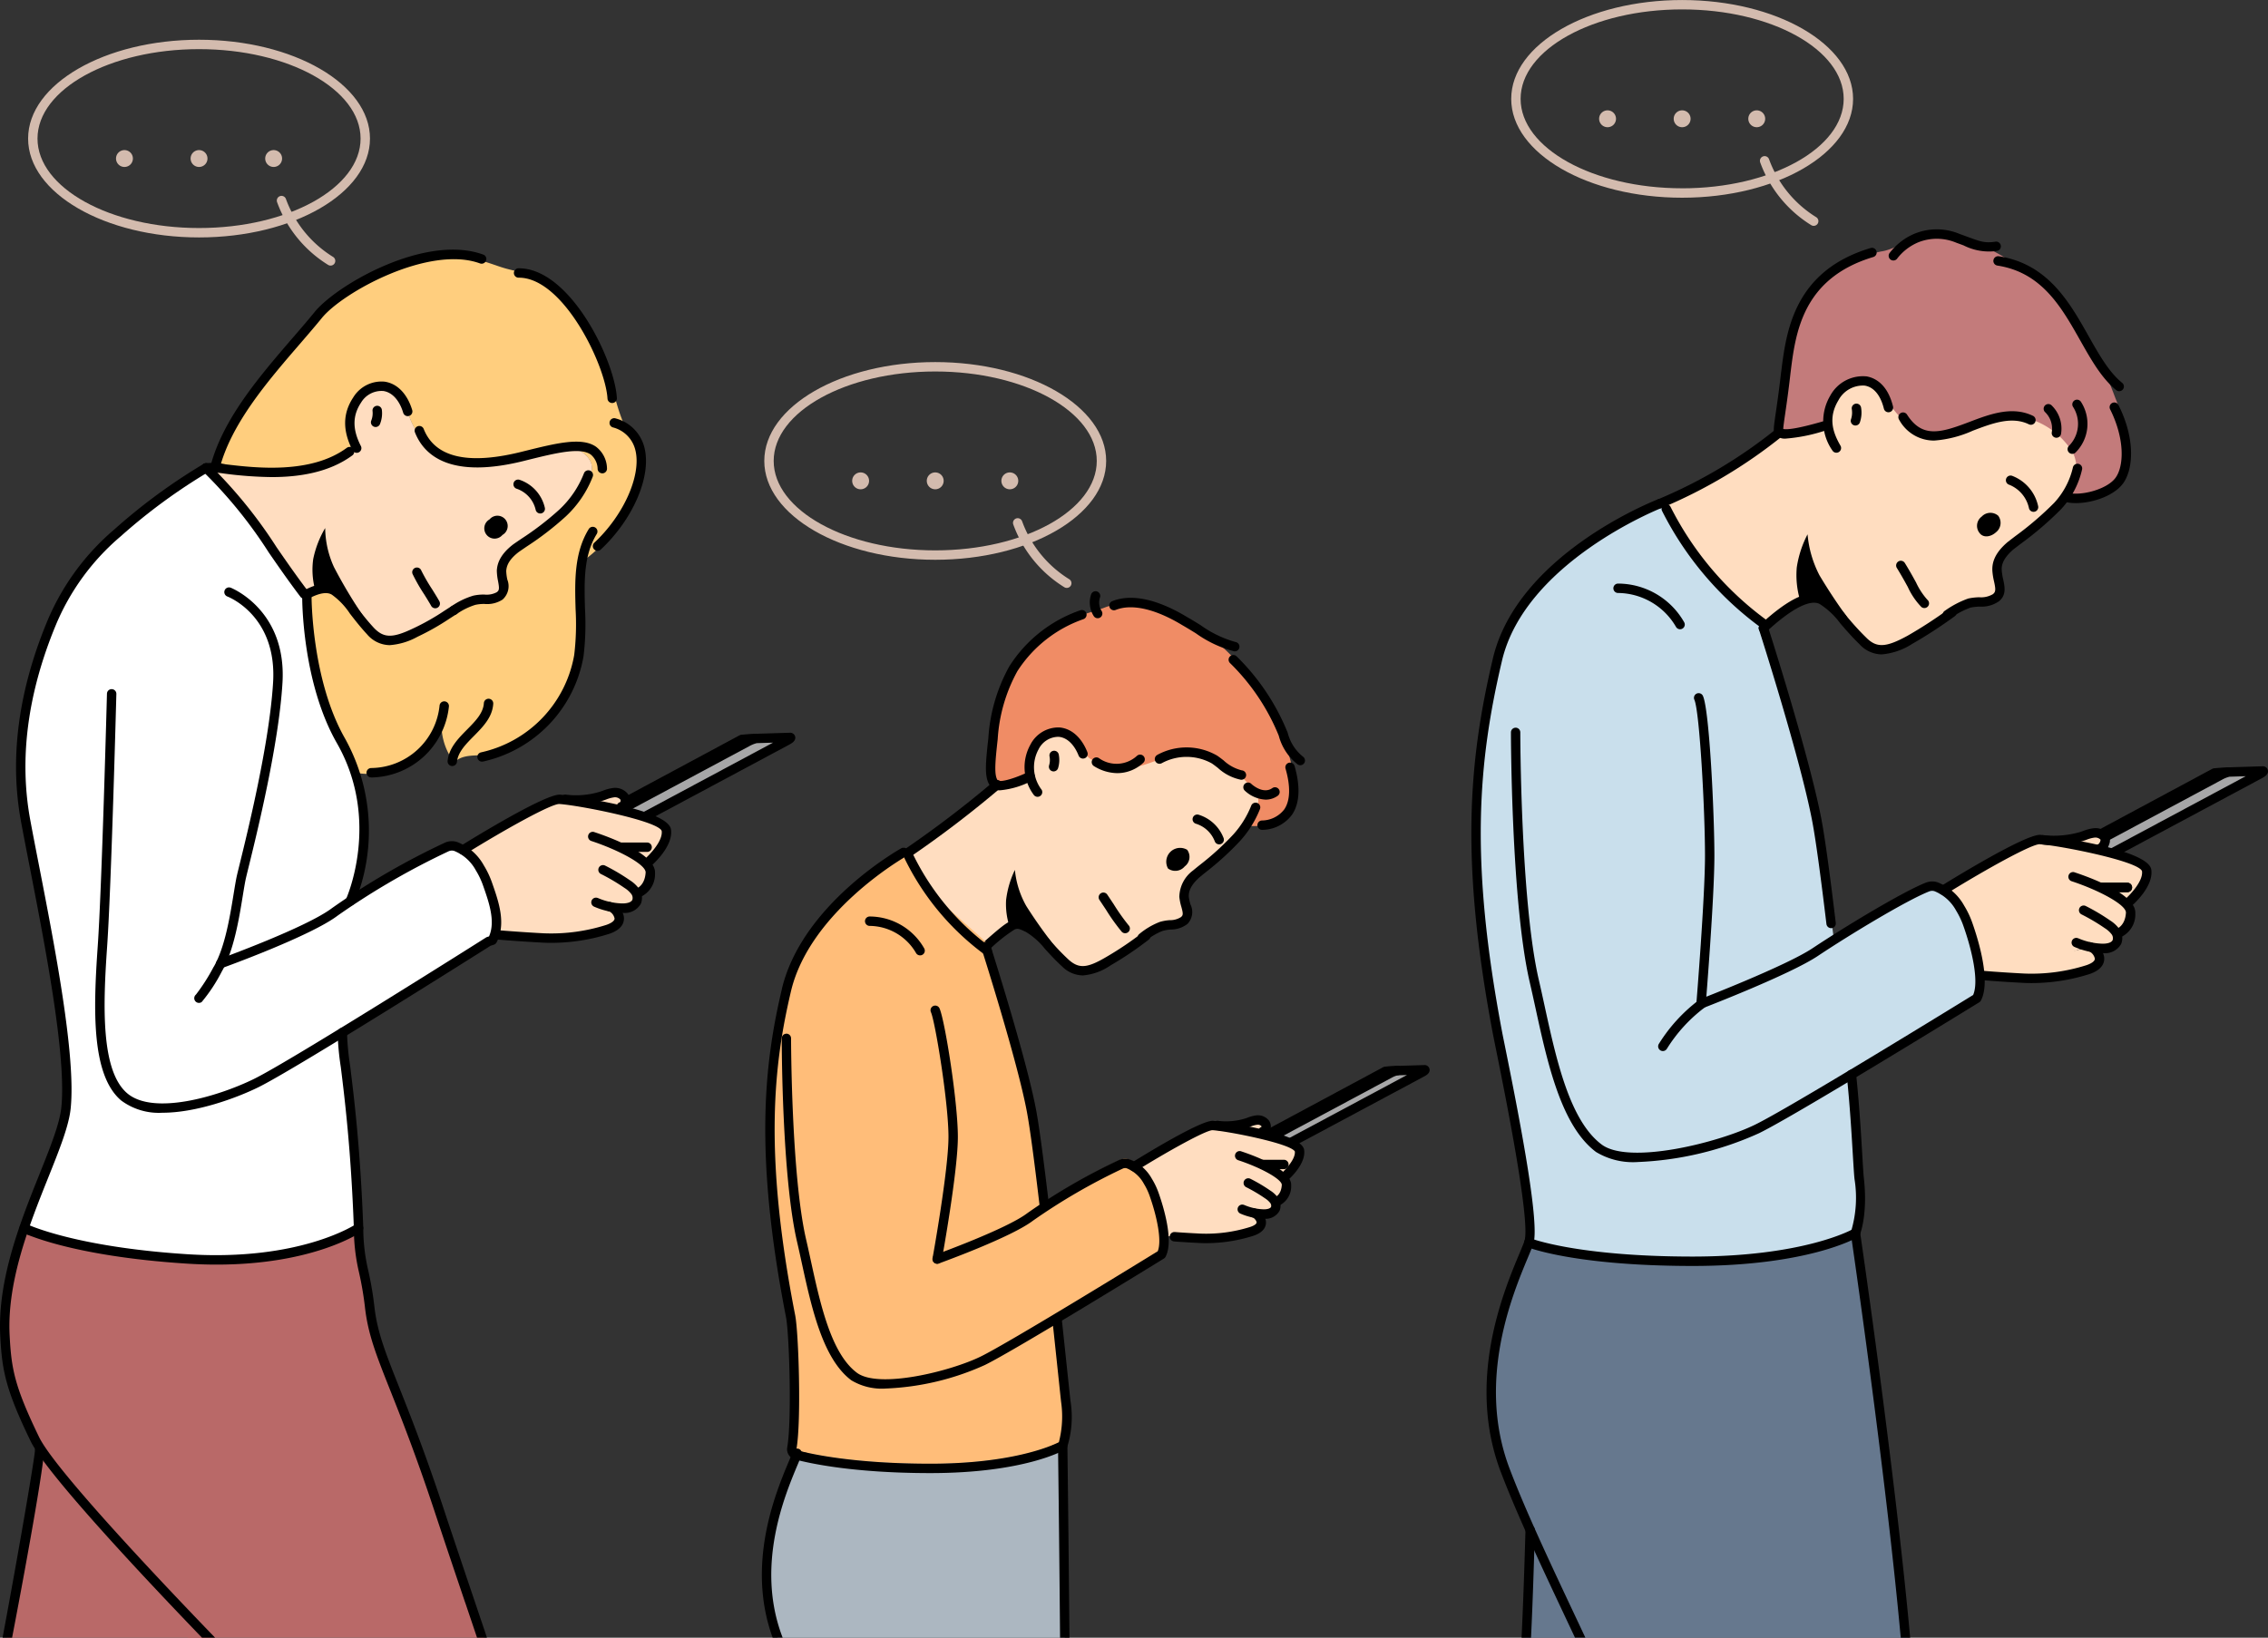
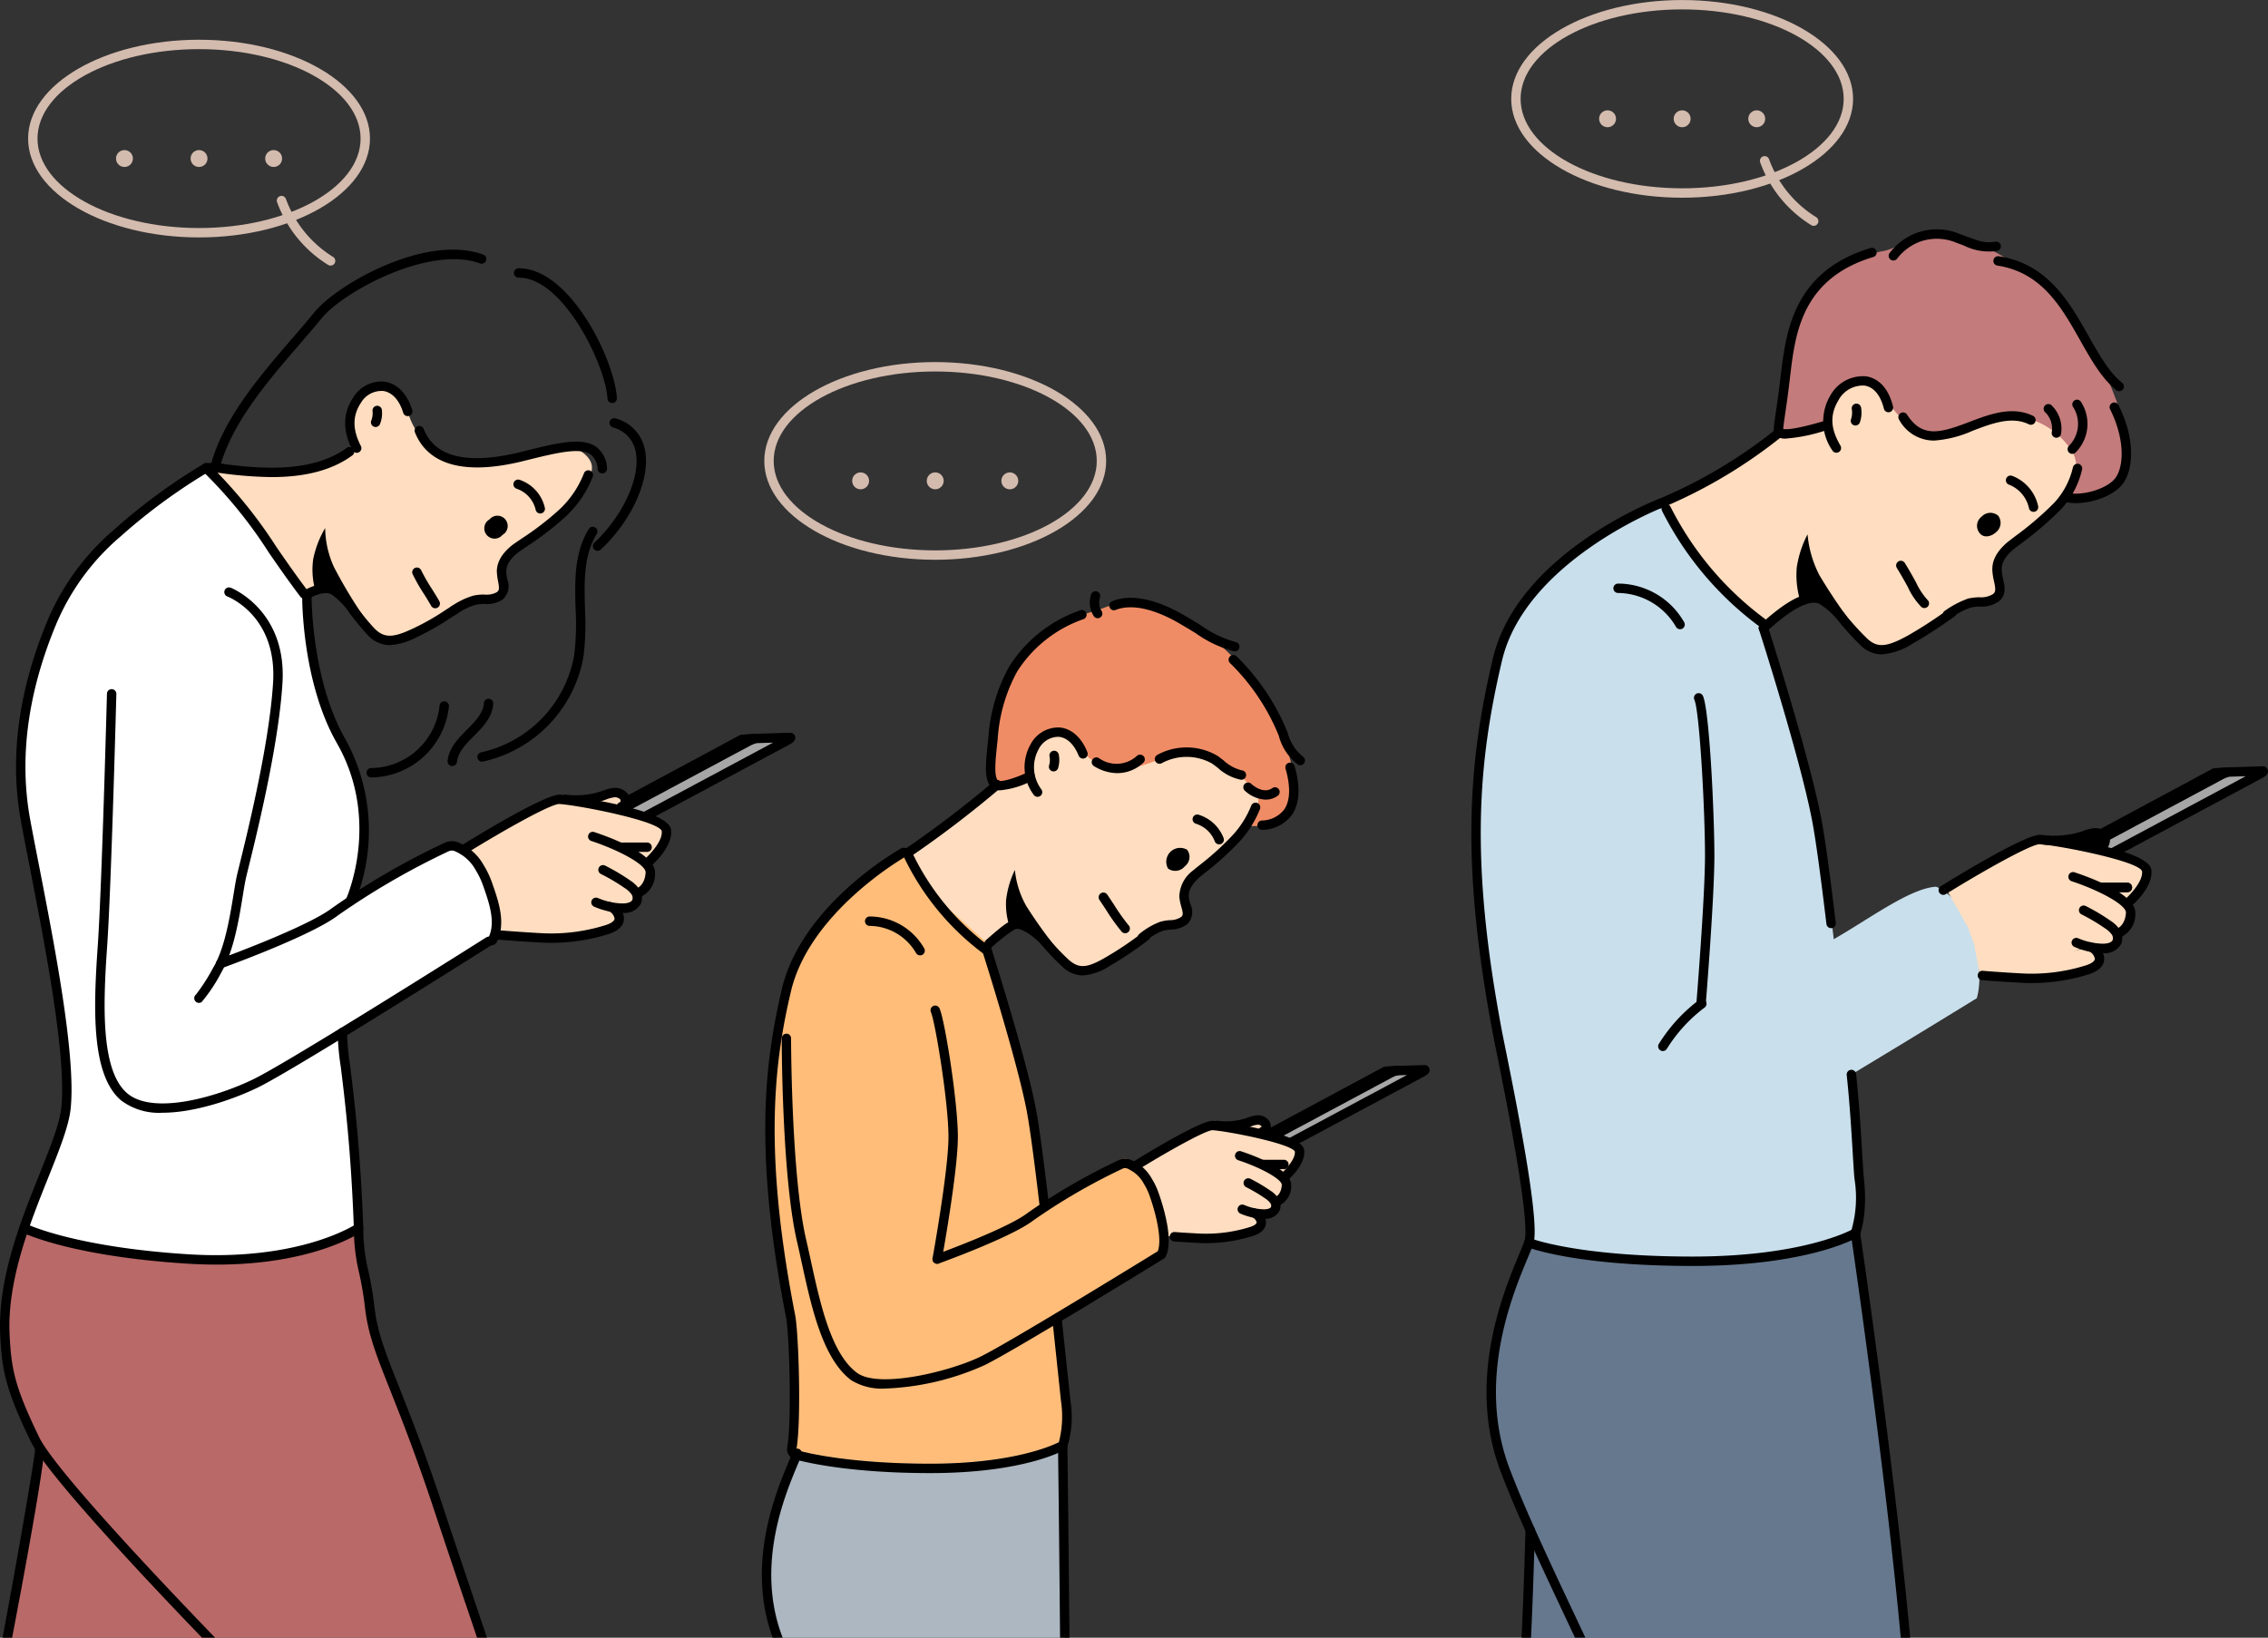
<svg xmlns="http://www.w3.org/2000/svg" width="271.781" height="196.298" viewBox="0 0 271.781 196.298">
  <rect x="0" y="0" width="271.781" height="196.298" fill="#333333" stroke="none" />
  <defs>
    <clipPath id="a">
      <rect width="271.781" height="196.298" transform="translate(0 0)" fill="none" />
    </clipPath>
  </defs>
  <g transform="translate(0 0)">
    <g transform="translate(0 0)" clip-path="url(#a)">
      <path d="M33.8,761.192h.025a.563.563,0,0,0,.52-.392c.033-.019.072-.041.118-.066L57.794,748.2c.673-.057,1.431-.117,1.564-.108a.584.584,0,0,0,.592-.525.555.555,0,0,0-.5-.6c-.16-.015-.79.024-1.873.118a.565.565,0,0,0-.218.065l-23.43,12.588c-.31.166-.889.476-.749,1a.61.61,0,0,0,.618.446" transform="translate(207.745 -654.996)" />
      <path d="M5.063,763.395l22.99-12.312a3.585,3.585,0,0,1,1.115-.413l3.988-.123c.2-.006.026.169-.389.391L9.776,763.249a3.6,3.6,0,0,1-1.115.414l-3.988.123c-.2.006-.026-.169.389-.391" transform="translate(237.977 -658.135)" fill="#a7a7a8" fill-rule="evenodd" />
      <path d="M.639,760.337H.666l3.988-.123a4.026,4.026,0,0,0,1.363-.48l22.99-12.311c.311-.167.891-.477.749-1.006a.606.606,0,0,0-.644-.445l-3.988.123a4.019,4.019,0,0,0-1.363.48L.771,758.886c-.311.166-.891.477-.749,1.006a.609.609,0,0,0,.617.445M27.11,747.16,5.485,758.741a3.588,3.588,0,0,1-.874.348l-1.943.06,21.625-11.581a3.579,3.579,0,0,1,.874-.347Z" transform="translate(242.003 -654.123)" />
      <path d="M300.634,581.2c-4.544-.4-9.148-.667-13.535-2,1.163-3.453-2.682-20.064-3.65-25.493-3.928-20.8-2.885-32.434,0-44.7,2.431-9.059,11.056-15.294,19.457-18.7l0,.148c.978.09,1.626,2.157,2.129,2.87a59.992,59.992,0,0,0,9.59,11.257,2.992,2.992,0,0,1,1.2,2.206c3.393,11.628,6.514,23.6,7.929,35.724,4.246-2.422,9.129-6.1,12.256-6.291,4.033,1.638,6.006,9.547,4.882,13.366,0,0-7.792,4.8-15.025,9.142-.466,6.34,1.415,12.657.731,18.949-7.075,2.382-14.76,3.047-22.2,3.254l.006.375c-1.256,0-2.513-.033-3.767-.1" transform="translate(-104.008 -429.939)" fill="#c9dfec" />
      <path d="M352.679,1228.992c-2.325-8.26.091-17.11,3.464-24.687a75.461,75.461,0,0,0,39.493-1.117c1.788,16.035,4.342,32.045,5.886,48.155H355.954c.274-5.784.4-10.883.468-12.892a81.152,81.152,0,0,1-3.742-9.459" transform="translate(-173.052 -1055.045)" fill="#66788e" />
      <path d="M348.3,1196.472a.563.563,0,1,1,1.115-.163c.054.368,4.164,28.438,6,48.579h-1.13c-1.83-20.073-5.927-48.048-5.981-48.416" transform="translate(-126.514 -1048.59)" />
      <path d="M590.88,602.336c-4.135-10.928.335-21.605,2.244-26.165.266-.637.477-1.139.594-1.48.785-2.287-2.376-17.908-3.414-23.041-.175-.865-.305-1.509-.371-1.854-3.918-20.743-2.9-32.57.005-44.93,2.92-12.408,19.113-18.829,19.8-19.1a.563.563,0,1,1,.408,1.05c-.163.064-16.33,6.477-19.112,18.3-2.875,12.216-3.876,23.916.005,44.463.065.342.194.982.368,1.839,1.983,9.8,4.16,21.348,3.376,23.631-.129.375-.346.893-.62,1.549-1.857,4.435-6.206,14.823-2.23,25.33,1.9,5.026,4.967,11.533,7.932,17.825q.584,1.24,1.158,2.461h-1.245l-.932-1.981c-2.974-6.313-6.05-12.84-7.967-17.906" transform="translate(-411.045 -425.925)" />
      <path d="M392.69,1041.437a.562.562,0,0,1,.62.5c.375,3.5.594,7.2.739,9.642.077,1.308.139,2.341.192,2.82.491,4.422-.447,6.729-.487,6.825a.563.563,0,0,1-1.04-.433,14.074,14.074,0,0,0,.407-6.267c-.057-.509-.115-1.5-.2-2.878-.144-2.436-.363-6.116-.734-9.589a.563.563,0,0,1,.5-.62" transform="translate(-170.89 -913.206)" />
      <path d="M421.019,606.91a.563.563,0,0,1,.709.364c.05.155,5.008,15.6,6.44,23.24.4,2.135.97,6.263,1.691,12.27a.563.563,0,0,1-.492.626.544.544,0,0,1-.068,0,.563.563,0,0,1-.559-.5c-.719-5.982-1.284-10.085-1.68-12.2-1.419-7.571-6.356-22.948-6.406-23.1a.563.563,0,0,1,.364-.709" transform="translate(-209.873 -532.16)" />
      <path d="M539.124,674.83a.564.564,0,0,1,.746.28c.793,1.746,1.373,14.347,1.373,19.161,0,5.014-1.026,17.659-1.036,17.787a.564.564,0,0,1-.561.517l-.046,0a.563.563,0,0,1-.516-.607c.01-.127,1.033-12.726,1.033-17.7,0-5.558-.654-17.334-1.272-18.694a.563.563,0,0,1,.28-.746" transform="translate(-335.802 -591.696)" />
      <path d="M143.88,232.607A16.416,16.416,0,0,1,151.268,229c1.746-.232,4.944-2.384,6.734-2.2a21.648,21.648,0,0,1,9.9,4.217s6.553,2.47,11.378,15.535a15.105,15.105,0,0,1,.925,8.6c-.813,3.982-6.718,3.334-6.718,3.334s-33.086-.982-34.5-7.865c-.351-1.751,1.985-15.677,4.891-18.02" transform="translate(74.198 -198.868)" fill="#c37b7b" fill-rule="evenodd" />
      <path d="M200.447,377.569s3.922-.747,5.425-.868c.541-.039.2-2.148,1.029-3.374a4.667,4.667,0,0,1,3.907-1.885c1.426.295,2.194,2.122,3.684,3.856,1.145,1.362,2.889,2.747,4.329,2.683,3.421-.167,7.719-2.876,11.107-2.206a9.3,9.3,0,0,1,5.646,4.232,4.312,4.312,0,0,1-.406,4.3c-1.719,2.629-7.609,6.234-8.907,8.82-.582,1.116.731,2.784-.148,3.828-.693.872-1.99.342-3.453,1-2.807,1.329-6.205,4.013-7.491,4.741-3.309,1.908-4.914.049-6.4-1.805-1.256-1.606-2.985-3.35-2.985-3.35l-1.6-.481-2.807,1.329a25.987,25.987,0,0,0-2.234,1.865,19.653,19.653,0,0,1-3.031-2.043,31.644,31.644,0,0,1-5.478-6.1c-1.478-2.051-2.852-4.176-4.345-6.216q.608-.242,1.216-.505a69.985,69.985,0,0,0,12.942-7.825" transform="translate(12.856 -325.686)" fill="#ffddc0" fill-rule="evenodd" />
      <path d="M141.882,820.98c.256,1.792-2.3,3.968-2.3,3.968l-.21-.015a1.61,1.61,0,0,1,.594,1.167,2.462,2.462,0,0,1-1.536,2.432l-13.73,5.645-2.813-.674-.667-3.6-.759-2.115-2.5-4.4s9.527-6.215,11.159-6.1,12.513,1.9,12.769,3.694" transform="translate(115.358 -716.656)" fill="#ffddc0" />
      <path d="M177.238,924.56a22.46,22.46,0,0,1-7.68,1.024c-2.987-.155-5.634-.384-5.634-.384l13.578-3.368c.5.018,2.424,1.832-.264,2.728" transform="translate(72.961 -808.33)" fill="#ffddc0" />
      <path d="M150.03,887.693a3.52,3.52,0,0,1,.963.876,1.325,1.325,0,0,1,.179,1.242c-.284.644-1.125.8-1.827.769a8.4,8.4,0,0,1-3.042-.7l.861-3.888a23.639,23.639,0,0,1,2.867,1.7" transform="translate(102.509 -776.907)" fill="#ffddc0" />
      <path d="M212.164,817.285l.515.068a4.928,4.928,0,0,1-.515-.068" transform="translate(32.979 -716.656)" fill="#ffddc0" />
-       <path d="M161.918,811.2a6.56,6.56,0,0,1,1.387-.4,1.387,1.387,0,0,1,1.291.486.8.8,0,0,1-.334,1.191l-6.186-.818a10.917,10.917,0,0,0,3.843-.456" transform="translate(87.582 -710.963)" fill="#ffddc0" />
      <path d="M132.8,859.359h3.072a.563.563,0,1,1,0,1.127H132.8a.563.563,0,1,1,0-1.127" transform="translate(119.061 -753.55)" />
      <path d="M113.647,818.869c1.671-1.036,10.02-6.153,11.873-6.153l.059,0c.128.009,12.918,1.581,13.289,4.177.292,2.04-2.211,4.234-2.5,4.477a.563.563,0,0,1-.73-.858c.646-.551,2.285-2.246,2.114-3.448-.435-1.208-9.849-3.061-12.252-3.223h-.028c-.989,0-6.459,3.025-11.234,5.985a.563.563,0,0,1-.594-.957" transform="translate(118.929 -712.65)" />
      <path d="M129.847,848.988c1.745.572,7.427,2.619,7.283,4.922a3,3,0,0,1-1.95,2.94.549.549,0,0,1-.147.02.561.561,0,0,1-.537-.407.567.567,0,0,1,.379-.7c.042-.013,1.031-.336,1.131-1.926.06-.964-3.317-2.734-6.51-3.782a.563.563,0,1,1,.351-1.07" transform="translate(118.751 -744.43)" />
      <path d="M159.96,920.681c.02,0,2,.175,4.938.327a21.747,21.747,0,0,0,7.473-1c.3-.1,1.014-.381,1.013-.779a1.259,1.259,0,0,0-.638-.856.563.563,0,0,1-.5-.579.556.556,0,0,1,.583-.543,2.223,2.223,0,0,1,1.661,1.755c.076.528-.053,1.5-1.768,2.071a23,23,0,0,1-6.956,1.075c-.332,0-.644-.008-.932-.023-2.963-.154-4.958-.328-4.978-.33a.563.563,0,1,1,.1-1.122" transform="translate(77.65 -804.318)" />
      <path d="M142.53,885.358a7.89,7.89,0,0,0,2.837.649c.526.02,1.137-.084,1.291-.433a.784.784,0,0,0-.13-.7,3.088,3.088,0,0,0-.816-.728,23.155,23.155,0,0,0-2.8-1.656.563.563,0,0,1,.5-1.008,24.335,24.335,0,0,1,2.935,1.737,4.013,4.013,0,0,1,1.11,1.025,1.884,1.884,0,0,1,.227,1.784,2.21,2.21,0,0,1-2.191,1.108c-.057,0-.114,0-.172,0a8.9,8.9,0,0,1-3.247-.743.563.563,0,1,1,.451-1.032" transform="translate(106.507 -772.896)" />
      <path d="M154.558,807.06a11.371,11.371,0,0,0,4.4-.4c.1-.035.209-.072.313-.11a4.965,4.965,0,0,1,1.2-.318,1.932,1.932,0,0,1,1.811.725,1.36,1.36,0,0,1,.082,1.247,1.606,1.606,0,0,1-.977,1.025.567.567,0,0,1-.7-.393.56.56,0,0,1,.391-.691.783.783,0,0,0,.275-.545.866.866,0,0,0-.771-.247,4.048,4.048,0,0,0-.928.258c-.112.041-.225.081-.338.119a12.353,12.353,0,0,1-4.971.44.563.563,0,1,1,.214-1.106" transform="translate(90.364 -706.95)" />
      <path d="M132.8,859.359h3.072a.563.563,0,1,1,0,1.127H132.8a.563.563,0,1,1,0-1.127" transform="translate(119.061 -753.55)" />
-       <path d="M276.27,708.39a.563.563,0,0,1,.563.563c0,.2.026,20.251,2.225,29.7.231.993.458,2.033.69,3.1,1.4,6.434,3,13.728,6.834,16.6,3.26,2.441,13.9-.185,18.371-2.371,1.545-.755,5.336-2.941,11.267-6.5,6.618-3.969,13.791-8.382,14.878-9.052.705-1.627-.109-5.259-1.13-8.172a9.654,9.654,0,0,0-.913-1.949,5.149,5.149,0,0,0-2.582-2.317.948.948,0,0,0-.647.027c-2.748,1.084-9.636,5.264-13.346,7.74-3.318,2.213-13.359,6.091-13.785,6.255a.563.563,0,1,1-.4-1.051c.1-.04,10.35-4,13.565-6.141,3.752-2.5,10.739-6.738,13.558-7.851a2.074,2.074,0,0,1,1.419-.047,6.223,6.223,0,0,1,3.178,2.787,10.767,10.767,0,0,1,1.021,2.174c.7,2,2.2,6.9,1,9.2a.561.561,0,0,1-.2.218c-.078.048-7.878,4.856-15.031,9.146-5.959,3.573-9.778,5.775-11.352,6.544a38.972,38.972,0,0,1-14.523,3.458,8.568,8.568,0,0,1-5.018-1.2c-4.174-3.123-5.814-10.634-7.26-17.262-.231-1.058-.457-2.093-.687-3.081-2.228-9.572-2.254-29.749-2.254-29.952a.563.563,0,0,1,.563-.563" transform="translate(-94.651 -621.169)" />
      <path d="M310.82,577.858a10.123,10.123,0,0,1,2.774,2.566c.623.724,1.328,1.545,2.262,2.456,1.243,1.247,2.357,1.194,4.957-.232a53.39,53.39,0,0,0,4.99-3.248.563.563,0,1,1,.657.915,55.158,55.158,0,0,1-5.1,3.315,8,8,0,0,1-3.64,1.258,3.647,3.647,0,0,1-2.661-1.207c-.964-.94-1.687-1.781-2.324-2.523a9.257,9.257,0,0,0-2.448-2.305c-1.149-.612-3.412.559-6.372,3.3a.563.563,0,1,1-.765-.827c3.484-3.224,5.992-4.357,7.666-3.466" transform="translate(-92.218 -506.451)" />
      <path d="M181.024,469.017a11.338,11.338,0,0,1,2.818-1.482,6.919,6.919,0,0,1,1.326-.153,2.779,2.779,0,0,0,1.629-.369l.03-.026c.338-.271.3-.628.111-1.5a7.9,7.9,0,0,1-.2-1.257c-.041-.785.1-2,1.829-3.465.3-.234.616-.476.944-.727a38.508,38.508,0,0,0,4.63-3.972,9.334,9.334,0,0,0,2.244-4.232.563.563,0,0,1,1.108.2,10.317,10.317,0,0,1-2.539,4.808,39.407,39.407,0,0,1-4.76,4.088c-.326.249-.638.488-.917.7-1.482,1.262-1.436,2.153-1.416,2.534a6.9,6.9,0,0,0,.173,1.079c.189.88.4,1.877-.493,2.607a3.613,3.613,0,0,1-2.322.653,6.014,6.014,0,0,0-1.107.121,10.083,10.083,0,0,0-2.442,1.309.563.563,0,1,1-.652-.919" transform="translate(52.014 -395.793)" />
      <path d="M471.211,424.881a58.466,58.466,0,0,0,14.177-8.452.563.563,0,0,1,.719.867,59.862,59.862,0,0,1-14.518,8.646.563.563,0,0,1-.378-1.061" transform="translate(-272.502 -365.042)" />
      <path d="M369.972,366.064c.909.139,2.538.794,3.232,3.612a.563.563,0,0,1-1.094.269c-.4-1.617-1.218-2.6-2.309-2.767a3.323,3.323,0,0,0-3.146,1.774c-1.3,2.152-.6,3.951.252,5.427a.563.563,0,1,1-.976.563,6.066,6.066,0,0,1-.241-6.573,4.451,4.451,0,0,1,4.281-2.3" transform="translate(-146.358 -320.959)" />
      <path d="M395.739,393.593a.563.563,0,1,1,1.107-.21,3.6,3.6,0,0,1-.144,1.8.563.563,0,0,1-1.055-.395,2.533,2.533,0,0,0,.092-1.192" transform="translate(-173.831 -344.545)" />
      <path d="M330.142,545.982a.563.563,0,0,1,.776.182c.546.88.969,1.65,1.343,2.329a8.379,8.379,0,0,0,1.356,2.075.563.563,0,1,1-.717.869,8.532,8.532,0,0,1-1.626-2.4c-.367-.667-.782-1.423-1.313-2.278a.563.563,0,0,1,.181-.776" transform="translate(-102.657 -478.683)" />
      <path d="M395.018,520.2a13.087,13.087,0,0,0,1.427,4.907,65.016,65.016,0,0,0,5.278,7.572s-3.286-3.3-4.738-4.5c-1.044-.879-2.871-.111-2.871-.111a10.57,10.57,0,0,1-.388-3.908,12.618,12.618,0,0,1,1.291-3.963" transform="translate(-178.413 -456.152)" fill-rule="evenodd" />
      <path d="M224.324,462.974a5.014,5.014,0,0,1,3.134,3.619.563.563,0,1,1-1.09.284A3.9,3.9,0,0,0,224,464.053a.563.563,0,0,1,.325-1.079" transform="translate(16.773 -405.949)" />
      <path d="M133.97,402.761c1.591.382,4.626-.406,5.666-1.769s1.177-4.646-.613-8.233a.563.563,0,1,1,1.008-.5c2.089,4.186,1.724,7.817.5,9.42-1.116,1.463-3.65,2.309-5.617,2.309a5.229,5.229,0,0,1-1.209-.129.563.563,0,0,1,.264-1.1" transform="translate(113.846 -343.685)" />
      <path d="M140.892,249.408c5.876.911,8.468,5.508,10.755,9.564,1.254,2.223,2.438,4.323,4.025,5.612a.563.563,0,1,1-.71.874c-1.754-1.424-2.988-3.615-4.3-5.933-2.267-4.02-4.611-8.177-9.947-9a.563.563,0,1,1,.173-1.113" transform="translate(98.633 -218.694)" />
      <path d="M263.164,223.759a7.066,7.066,0,0,1,5.324.057c.319.115.606.22.866.316,1.707.628,2.166.8,3.437.612a.563.563,0,0,1,.162,1.115,6.777,6.777,0,0,1-3.988-.67c-.258-.095-.542-.2-.854-.312a6.014,6.014,0,0,0-4.528-.073,6.237,6.237,0,0,0-2.6,2,.563.563,0,1,1-.857-.732,7.339,7.339,0,0,1,3.043-2.317" transform="translate(-33.666 -195.777)" />
      <path d="M381.744,256.129c.6-4.819,1.494-12.1,10.718-14.866a.563.563,0,0,1,.323,1.079c-8.52,2.554-9.331,9.126-9.923,13.918-.243,2.163-.472,3.732-.639,4.878-.116.8-.219,1.5-.23,1.813.333.086,1.413.07,4.9-.95l.154-.045a.563.563,0,1,1,.315,1.082l-.153.045a20.084,20.084,0,0,1-4.856,1.019,1.564,1.564,0,0,1-1.3-.444c-.292-.333-.229-.762.051-2.682.166-1.138.393-2.7.635-4.847" transform="translate(-168.301 -211.536)" />
      <path d="M176.323,389.919a.563.563,0,1,1,.979-.557,4.854,4.854,0,0,1-.635,6.021.563.563,0,0,1-.843-.747,3.753,3.753,0,0,0,.5-4.717" transform="translate(72.082 -341.171)" />
      <path d="M201.889,393.489a3.884,3.884,0,0,1,1.147,3.43.563.563,0,1,1-1.11-.192,2.743,2.743,0,0,0-.784-2.395.563.563,0,0,1,.747-.844" transform="translate(43.945 -344.916)" />
      <path d="M226.416,400.549a.564.564,0,0,1,.778.172c1.82,2.853,4.027,2.192,7.478.877,2.393-.911,5.1-1.945,7.614-.728a.563.563,0,0,1-.492,1.014c-2.071-1.006-4.435-.1-6.721.767a13.667,13.667,0,0,1-4.63,1.182,4.744,4.744,0,0,1-4.2-2.506.563.563,0,0,1,.172-.778" transform="translate(1.332 -351.026)" />
      <path d="M262.764,499.582a1.428,1.428,0,0,1-.256,1.967c-.621.575-1.525.719-1.981.1a1.371,1.371,0,0,1,.256-1.967,1.427,1.427,0,0,1,1.98-.1" transform="translate(-23.31 -437.762)" fill-rule="evenodd" />
      <path d="M397.713,1197.016c.054.022,5.566,2.164,19.238,2.188h.149c13.466,0,19.2-3.267,19.256-3.3a.563.563,0,0,1,.572.97c-.239.141-6,3.456-19.825,3.456h-.155c-13.886-.025-19.426-2.177-19.655-2.269a.563.563,0,1,1,.418-1.046" transform="translate(-214.299 -1048.589)" />
      <path d="M568.184,568.117h.036a9.148,9.148,0,0,1,7.889,4.636.563.563,0,1,1-.984.548,8.115,8.115,0,0,0-6.906-4.057h-.032a.563.563,0,0,1,0-1.127" transform="translate(-374.288 -498.167)" />
      <path d="M485.689,490.853a.563.563,0,0,1,.756.25,37.986,37.986,0,0,0,11.6,13.649.563.563,0,1,1-.661.912,39.116,39.116,0,0,1-11.949-14.056.563.563,0,0,1,.251-.756" transform="translate(-286.264 -430.363)" />
      <path d="M551.333,972.673a.563.563,0,0,1,.678.9,18.239,18.239,0,0,0-4.532,4.955.563.563,0,0,1-.957-.595,19.371,19.371,0,0,1,4.811-5.26" transform="translate(-347.736 -852.812)" />
      <path d="M437.938,152.016a.564.564,0,0,1,.721.338,13.636,13.636,0,0,0,5.647,6.943.563.563,0,1,1-.591.959,14.767,14.767,0,0,1-6.115-7.519.563.563,0,0,1,.338-.721" transform="translate(-226.669 -133.269)" fill="#d3bbae" />
      <path d="M424.293,0c11.295,0,20.484,5.315,20.484,11.848s-9.189,11.848-20.484,11.848-20.484-5.315-20.484-11.848S413,0,424.293,0m0,22.569c10.674,0,19.357-4.81,19.357-10.721S434.967,1.124,424.293,1.124s-19.358,4.809-19.358,10.721,8.684,10.721,19.358,10.721" transform="translate(-222.716 0.003)" fill="#d3bbae" />
      <path d="M490.381,107.417a1.011,1.011,0,1,1-1.011,1.011,1.011,1.011,0,0,1,1.011-1.011" transform="translate(-279.865 -94.191)" fill="#d3bbae" />
      <path d="M562.979,107.417a1.011,1.011,0,1,1-1.011,1.011,1.011,1.011,0,0,1,1.011-1.011" transform="translate(-361.402 -94.191)" fill="#d3bbae" />
      <path d="M635.578,107.417a1.011,1.011,0,1,1-1.011,1.011,1.011,1.011,0,0,1,1.011-1.011" transform="translate(-442.939 -94.191)" fill="#d3bbae" />
      <path d="M713.953,1485.545a.554.554,0,0,1,.582-.544.563.563,0,0,1,.544.582c-.014.419-.031.972-.05,1.637-.078,2.6-.2,6.72-.415,11.236h-1.133c.222-4.66.349-8.855.421-11.27.02-.667.037-1.221.051-1.641" transform="translate(-531.147 -1302.158)" />
      <path d="M1467.235,727.045l23.429-12.588a.565.565,0,0,1,.218-.065c.744-.065,1.671-.139,1.873-.118a.555.555,0,0,1,.5.6.579.579,0,0,1-.592.526c-.127-.01-.891.051-1.565.108l-23.328,12.533c-.045.024-.085.046-.118.066a.564.564,0,0,1-.519.392h-.027a.609.609,0,0,1-.617-.445c-.141-.528.438-.839.749-1.006" transform="translate(-1402.033 -626.325)" />
      <path d="M1438.364,730.706l22.99-12.312a3.605,3.605,0,0,1,1.114-.414l3.988-.122c.2-.006.026.169-.389.391l-22.99,12.311a3.6,3.6,0,0,1-1.115.414l-3.988.123c-.2.006-.027-.169.388-.391" transform="translate(-1371.801 -629.471)" fill="#a7a7a8" fill-rule="evenodd" />
      <path d="M1434.073,726.2l22.99-12.312a4.024,4.024,0,0,1,1.363-.48l3.988-.123a.612.612,0,0,1,.644.445c.141.529-.438.839-.749,1.006l-22.99,12.311a4.111,4.111,0,0,1-1.363.48l-3.988.123h-.027a.609.609,0,0,1-.617-.445c-.142-.529.438-.839.749-1.006m3.842.2a3.617,3.617,0,0,0,.872-.347l21.626-11.58-1.943.059a3.593,3.593,0,0,0-.874.348l-21.625,11.581Z" transform="translate(-1367.776 -625.457)" />
      <path d="M1561.895,778.064l5.4-2.754a10.958,10.958,0,0,1,3.819-1.379c1.533-.149,3.136.347,4.592-.156a8.1,8.1,0,0,1,1.9-.681c.672-.055,1.463.5,1.291,1.148a1.194,1.194,0,0,0-.1.421c.024.215.24.347.438.435.907.4,1.916.55,2.793,1.012a2.35,2.35,0,0,1,1.418,2.374,3.111,3.111,0,0,1-.59,1.1l-1.592,2.2a2.889,2.889,0,0,1-.05,2.395c-.165.238-.4.422-.56.664s-.235.534-.379.789c-.537.956-1.813,1.138-2.908,1.211a2.089,2.089,0,0,1-1,2.677,6.072,6.072,0,0,1-3.1.505l-9.976-.141c.345,0-.559-4.28-.68-4.637a13.224,13.224,0,0,0-2.345-4.181c-.382-.461-1.192-.99-.926-1.64.216-.526,2.035-1.1,2.551-1.359" transform="translate(-1503.692 -677.904)" fill="#ffddc0" />
      <path d="M1724.7,497.785c-2.873-18.2,5.422-33.469,21.621-42.294.027.132.057.27.086.4a.906.906,0,0,1,.193.034c.659.9,2.182,2.536,2.531,2.979.93,1.181,2.024,2.22,2.993,3.368,1.633,1.935,2.683,4.269,4.074,6.37a14.652,14.652,0,0,0,1.661,2.116,12.582,12.582,0,0,1,.529,1.8,26.956,26.956,0,0,1,.451,3.122c.11,1.118.2,2.242.356,3.343a24.758,24.758,0,0,0,2.62,8.033c.05.094.1.191.147.285.472.865,1,1.7,1.426,2.588a14.772,14.772,0,0,1,.816,2.093,25.414,25.414,0,0,1,.927,7.517,28.446,28.446,0,0,1-.865,7.43,89,89,0,0,1,10.94-6.07,1.508,1.508,0,0,1,1.032-.037,5.746,5.746,0,0,1,2.88,2.553,10.294,10.294,0,0,1,.967,2.061c.713,2.034,1.608,4.593.546,6.623l-.462.148s-9.838,6.224-17.978,11.2c1.521,8.627,2.472,16.565,2.39,22.918-10.422,6.578-28.793,3.867-40.164.488,2.035-6.011,4.776-11.349,5.117-14.641.776-7.487-3.1-25.032-4.835-34.431" transform="translate(-1721.622 -399.408)" fill="#fff" />
-       <path d="M1584.128,268.235a24.429,24.429,0,0,1,3.271-4.805c.528-.558,1.106-1.065,1.646-1.61,1.485-1.5,2.664-3.268,4.143-4.773a8.528,8.528,0,0,1,.816-.788,13.748,13.748,0,0,1,3.161-3.407l4.892-2.7,4-1.749-.026-.015c.59-.1,1.18-.2,1.775-.265a14.918,14.918,0,0,1,3.812.038,22.123,22.123,0,0,1,3.641.891c.61.2,1.21.426,1.826.6.578.164,1.165.291,1.749.427a10.127,10.127,0,0,1,3.091,1.138c.44.407,1.1,1.036,2.08,2a26.16,26.16,0,0,1,5.759,9.589,23.534,23.534,0,0,0,1.314,4.993c.977,2.44,2.135,2.318,2.378,4.633.294,3.007-1.768,6.713-4.1,9.591a17.976,17.976,0,0,1-2.772,2.556,8.592,8.592,0,0,0-.2,1.043c-.282,2.843-.246,5.708-.562,8.549a22.229,22.229,0,0,1-1,4.77,16.485,16.485,0,0,1-1.515,3.227c-1.879,3.082-5.03,5.607-8.634,5.818-1.306.077-2.818-.074-3.71.882a7.422,7.422,0,0,1-1.532-4.513,13.032,13.032,0,0,1-5.026,5.02,8.578,8.578,0,0,1-5.3.726,14.806,14.806,0,0,0-.816-2.093c-.43-.887-.954-1.724-1.426-2.588-.051-.094-.1-.19-.147-.285a29.271,29.271,0,0,1-1.8-5.2c-.279-1.149-.488-2.314-.7-3.478l-.483-2.694a27,27,0,0,0-.451-3.122,10.375,10.375,0,0,1,0-1.637c.01-.006,2.544-1.151,2.544-1.151a1.2,1.2,0,0,1,.367.088,2.175,2.175,0,0,1,.787.688q.733.9,1.415,1.832a9.73,9.73,0,0,0,2.626,2.834,4.375,4.375,0,0,0,.439.228c1.053.982,2.385,1.394,4.625.272a15.893,15.893,0,0,0,1.5-.933,30.9,30.9,0,0,1,5.206-3.034c1.427-.555,2.9-.128,3.6-.922.89-.949.212-2.9.772-4,1.368-2.395,6.073-4.308,7.844-6.723.332-.485,2.443-2.868,2.436-4.646.013-1.374-1.783-2.4-2.527-2.412-1.539-.085-7.814,1.453-7.814,1.453s-4.361.684-5.632.165a9.764,9.764,0,0,1-4.077-2.384,8.079,8.079,0,0,1-2.019-3.568s-1.873-3.9-4.127-3.076c-1.366.466-2.421,3.066-2.8,4.108a5.53,5.53,0,0,1,.233,2.829,3.338,3.338,0,0,1-1.817,2.076c-.1.055-.213.1-.321.153l-.406-.381c-.25.144-.515.269-.774.387a13.851,13.851,0,0,1-2.133.837,13.549,13.549,0,0,1-4.38.213c-2.553-.16-4.041-.143-6.589-.375.972-1.7.88-3.624,1.852-5.329" transform="translate(-1556.525 -217.481)" fill="#ffce7e" />
      <path d="M2006.629,1411.692l20.447,22.482h-24.312c2.1-11.156,3.985-22.213,3.865-22.482" transform="translate(-2001.887 -1237.876)" fill="#b96968" />
      <path d="M1738.718,1197.825c11.651,3.438,29.441,6.041,40.3-.366.261,11.362,8.929,31.211,14.994,48.86h-35.436c-5.377-6.825-11.046-13.686-18.356-23.805-5.038-10.3-4.274-15.3-1.5-24.689" transform="translate(-1736.044 -1050.021)" fill="#b96968" />
      <path d="M1748.739,1069.539c-1.222-3.621-2.486-7.365-3.665-10.928-2.242-6.777-4.022-11.264-5.322-14.539-1.638-4.128-2.627-6.62-3.008-9.77a38.964,38.964,0,0,0-.75-4.432,23.122,23.122,0,0,1-.6-5.228c-.346-9.469-1.109-15.627-1.565-19.307a32.28,32.28,0,0,1-.381-4.167.553.553,0,0,1,.587-.539.564.564,0,0,1,.539.586,32.242,32.242,0,0,0,.374,3.981c.458,3.7,1.225,9.886,1.573,19.4a22.222,22.222,0,0,0,.576,5.022,39.862,39.862,0,0,1,.769,4.543c.364,3.006,1.332,5.446,2.937,9.49,1.3,3.288,3.092,7.792,5.344,14.6,1.178,3.56,2.441,7.3,3.663,10.921.52,1.539,1.034,3.063,1.532,4.544h-1.189c-.46-1.368-.933-2.769-1.411-4.184" transform="translate(-1692.989 -877.425)" />
      <path d="M1998.019,555.507c-.35-6.767,2.453-13.766,4.706-19.389,1.293-3.228,2.409-6.016,2.612-7.972.635-6.131-1.923-19.267-3.791-28.858-.382-1.961-.743-3.813-1.038-5.413-1.39-7.523-.345-15.575,3.105-23.932a29.268,29.268,0,0,1,8.122-11.13,69.2,69.2,0,0,1,10.669-7.824.563.563,0,1,1,.557.979,68.259,68.259,0,0,0-10.5,7.706,28.134,28.134,0,0,0-7.808,10.7c-3.366,8.153-4.389,15.991-3.039,23.3.295,1.594.655,3.444,1.037,5.4,1.881,9.661,4.458,22.891,3.806,29.189-.219,2.113-1.363,4.968-2.687,8.275-2.211,5.521-4.964,12.391-4.627,18.912.207,3.992.564,6.078,3.529,12.194,1.934,3.989,15.273,18.024,21.093,24.051h-1.57c-6.186-6.42-18.592-19.549-20.537-23.559-3.042-6.274-3.43-8.556-3.641-12.627" transform="translate(-1997.989 -395.395)" />
      <path d="M1848.733,576.259a.564.564,0,0,1,.563.566c0,.1.008,10.006,4.01,17a22.762,22.762,0,0,1,1.151,19.711.563.563,0,1,1-1.024-.471c.043-.093,4.208-9.394-1.1-18.681-4.155-7.262-4.161-17.149-4.159-17.566a.563.563,0,0,1,.563-.561" transform="translate(-1811.961 -505.307)" />
      <path d="M2168.681,1407.168a.564.564,0,0,1,.744.285c.252.563-1.681,11.631-3.806,22.712h-1.141c2.025-10.826,3.844-21.557,3.875-22.406a.564.564,0,0,1,.329-.591" transform="translate(-2164.169 -1233.867)" />
      <path d="M1720.939,671.426a.555.555,0,0,1,.578-.548.563.563,0,0,1,.548.578c-.006.231-.609,23.145-1.11,30.326-.493,7.074-.754,14.846,2.412,17.538,3.123,2.656,10.783.432,15.169-1.712,4.408-2.154,27.6-16.815,27.829-16.963a.572.572,0,0,1,.129-.06l.231-.074c.791-1.791-.019-4.1-.675-5.974a9.626,9.626,0,0,0-.913-1.949,5.149,5.149,0,0,0-2.582-2.317.945.945,0,0,0-.646.028,89.314,89.314,0,0,0-13.319,7.719c-3.194,2.428-13.391,6.123-13.824,6.279a.563.563,0,1,1-.382-1.06c.1-.037,10.467-3.792,13.525-6.116a89.017,89.017,0,0,1,13.587-7.871,2.075,2.075,0,0,1,1.418-.047,6.222,6.222,0,0,1,3.178,2.787,10.76,10.76,0,0,1,1.021,2.174c.752,2.148,1.689,4.821.513,7.071a.564.564,0,0,1-.327.275l-.393.126c-1.6,1.01-23.483,14.838-27.876,16.985-2.69,1.314-7.445,3.03-11.433,3.029a7.545,7.545,0,0,1-4.96-1.472c-3.567-3.032-3.343-10.789-2.806-18.475.5-7.157,1.1-30.047,1.108-30.277" transform="translate(-1708.121 -588.275)" />
      <path d="M1934.449,617.3c1.338-2.312,1.938-6,2.376-8.69.147-.9.274-1.682.4-2.25.065-.282.176-.734.322-1.328.978-3.974,3.578-14.532,4.016-21.836.473-7.895-5.241-10.19-5.484-10.284a.563.563,0,0,1,.4-1.053c.067.026,6.732,2.659,6.207,11.4-.445,7.407-3.061,18.037-4.047,22.038-.144.586-.254,1.033-.318,1.311-.123.531-.247,1.294-.391,2.177-.452,2.778-1.071,6.583-2.513,9.074a19.656,19.656,0,0,1-2.411,3.661.563.563,0,0,1-.691-.888,22.671,22.671,0,0,0,2.127-3.337" transform="translate(-1908.836 -501.416)" />
      <path d="M1648.752,381.642a5.53,5.53,0,0,0-.233-2.829c.374-1.042,1.429-3.641,2.8-4.108,2.254-.822,4.127,3.076,4.127,3.076a8.076,8.076,0,0,0,2.019,3.568,9.76,9.76,0,0,0,4.077,2.384c1.27.519,5.632-.166,5.632-.166s6.275-1.538,7.814-1.453c.744.012,2.54,1.038,2.527,2.412.007,1.777-2.1,4.16-2.436,4.645-1.771,2.415-6.476,4.328-7.844,6.723-.56,1.094.119,3.048-.772,4-.7.794-2.173.367-3.6.922a30.922,30.922,0,0,0-5.206,3.034,15.81,15.81,0,0,1-1.5.933c-2.24,1.122-3.572.71-4.625-.272a9.866,9.866,0,0,1-1.231-1.474c-1.164-1.655-2.484-3.5-2.484-3.5l-1.4-.932-.516.233-2.534,1.146c-.031.018-.1.061-.237.147-.105-.1-.2-.206-.3-.31a14.655,14.655,0,0,1-1.661-2.116c-1.391-2.1-2.441-4.435-4.074-6.37-.969-1.148-2.062-2.186-2.993-3.368-.349-.443-1.873-2.082-2.531-2.979a2.681,2.681,0,0,1-.279-.438c-.02-.044,1.075.044,1.056,0a21.308,21.308,0,0,1,3.258.272l.053-.033c.569.019,1.137.035,1.707.04,1.7.016,3.393.11,5.086-.015a12.041,12.041,0,0,0,4.178-.945c.107-.05.216-.1.321-.153a3.339,3.339,0,0,0,1.817-2.076" transform="translate(-1606.581 -328.47)" fill="#ffddc0" />
      <path d="M1761.357,568.962c1.573-.816,2.841-.946,3.768-.386a9.433,9.433,0,0,1,2.48,2.547c.547.712,1.167,1.518,2,2.419,1.179,1.223,2.238,1.231,4.727.035a28.254,28.254,0,0,0,3.715-2.106c.262-.169.534-.344.827-.528a.563.563,0,1,1,.6.952c-.29.183-.559.356-.819.523a29.515,29.515,0,0,1-3.84,2.176,8.071,8.071,0,0,1-3.332,1.005,3.619,3.619,0,0,1-2.7-1.286c-.872-.947-1.508-1.775-2.07-2.5a8.558,8.558,0,0,0-2.169-2.269c-.568-.343-1.466-.2-2.667.421a.563.563,0,1,1-.519-1" transform="translate(-1724.785 -498.27)" />
      <path d="M1630.4,474.15a9.21,9.21,0,0,1,2.652-1.289,5.665,5.665,0,0,1,1.328-.13,2.566,2.566,0,0,0,1.468-.276l.032-.025c.291-.209.291-.464.135-1.3a6.753,6.753,0,0,1-.148-1.263.443.443,0,0,1,0-.051c.048-.517.16-1.728,1.979-3.114.308-.215.632-.436.968-.664a35.506,35.506,0,0,0,4.511-3.465,11.809,11.809,0,0,0,2.98-4.371.563.563,0,1,1,1.056.391,12.9,12.9,0,0,1-3.261,4.8,36.4,36.4,0,0,1-4.652,3.579c-.332.226-.652.444-.937.643-1.378,1.05-1.477,1.844-1.519,2.281a5.933,5.933,0,0,0,.13,1.031,2.149,2.149,0,0,1-.572,2.407,3.4,3.4,0,0,1-2.151.523,4.723,4.723,0,0,0-1.073.1l-.04.009a8.144,8.144,0,0,0-2.251,1.116.563.563,0,0,1-.638-.928" transform="translate(-1576.33 -401.465)" />
      <path d="M1862.672,436.949a6.959,6.959,0,0,1,2.525.1c3.578.425,10.235,1.216,14.558-1.994a.563.563,0,0,1,.672.9c-2.811,2.087-6.437,2.624-9.695,2.624a47.262,47.262,0,0,1-5.668-.416,13.309,13.309,0,0,0-2.005-.165.563.563,0,1,1-.386-1.058" transform="translate(-1838.171 -381.395)" />
      <path d="M1810.7,371.312c1.5.231,2.692,1.47,3.274,3.4a.563.563,0,1,1-1.078.326c-.452-1.5-1.316-2.448-2.368-2.61a2.853,2.853,0,0,0-2.687,1.395c-1.027,1.546-1.04,3.185-.039,5.157a.563.563,0,1,1-1,.51c-1.187-2.34-1.152-4.4.11-6.3a3.96,3.96,0,0,1,3.793-1.879" transform="translate(-1764.578 -325.56)" />
      <path d="M1835.655,395.674a.563.563,0,0,1,1.116-.151,3.451,3.451,0,0,1-.231,1.717.563.563,0,0,1-1.032-.451,2.392,2.392,0,0,0,.147-1.116" transform="translate(-1791.011 -346.396)" />
      <path d="M1677.663,466.879a4.615,4.615,0,0,1,3.051,3.34.563.563,0,1,1-1.089.288,3.5,3.5,0,0,0-2.252-2.539.563.563,0,0,1,.29-1.089" transform="translate(-1615.429 -409.377)" />
      <path d="M1846.582,514.067a11.53,11.53,0,0,0,1.056,4.682,59.869,59.869,0,0,0,4.585,7.417s-2.96-3.312-4.115-4.45c-.949-.89-2.727-.253-2.727-.253a9.149,9.149,0,0,1-.231-3.689,12.038,12.038,0,0,1,1.432-3.707" transform="translate(-1807.615 -450.772)" fill-rule="evenodd" />
      <path d="M1616.9,414.7a.564.564,0,0,1,.731.317c1.371,3.472,5.411,4.37,12.013,2.669l.091-.022c3.829-.948,6.855-1.7,8.555-.506a3.341,3.341,0,0,1,1.306,2.562.564.564,0,0,1-.5.619.576.576,0,0,1-.06,0,.564.564,0,0,1-.56-.5,2.3,2.3,0,0,0-.832-1.757c-1.28-.9-4.226-.168-7.637.677l-.085.021c-9.014,2.323-12.228-.539-13.337-3.348a.563.563,0,0,1,.317-.731" transform="translate(-1566.859 -363.604)" />
      <path d="M1743.873,253.63c.934-1.083,1.816-2.105,2.628-3.1,2.652-3.276,13.313-9.431,20.224-6.9a.563.563,0,1,1-.388,1.058c-6.085-2.232-16.447,3.443-18.962,6.55-.823,1.008-1.71,2.036-2.648,3.124-3.855,4.471-8.225,9.538-9.616,14.97a.563.563,0,1,1-1.091-.279c1.457-5.688,5.918-10.862,9.854-15.426" transform="translate(-1708.814 -213.113)" />
      <path d="M1607.5,261.18h.037c6.16,0,11.486,11.03,11.745,15.554a.563.563,0,0,1-.53.594h-.033a.562.562,0,0,1-.562-.531c-.228-3.982-5.273-14.492-10.62-14.492h-.033a.563.563,0,0,1,0-1.127" transform="translate(-1545.359 -229.022)" />
      <path d="M1583.74,411.02a3.7,3.7,0,0,0-2.719-2.807.563.563,0,1,1,.334-1.076,4.814,4.814,0,0,1,3.484,3.631c.784,3.42-1.43,8.505-5.266,12.09a.563.563,0,1,1-.769-.823c3.5-3.275,5.626-8.011,4.937-11.016" transform="translate(-1507.584 -356.986)" />
      <path d="M1714.222,502.936a1.231,1.231,0,1,1,1.547,1.863,1.231,1.231,0,1,1-1.547-1.863" transform="translate(-1655.559 -440.68)" fill-rule="evenodd" />
      <path d="M1854.627,1190.978c.056.028,5.707,2.767,19.3,3.641,13.509.869,20.154-3.556,20.219-3.6a.563.563,0,0,1,.638.928c-.253.175-5.827,3.916-17.326,3.916-1.142,0-2.345-.037-3.6-.118-13.861-.891-19.5-3.641-19.729-3.757a.563.563,0,0,1,.5-1.008" transform="translate(-1851.498 -1044.286)" />
      <path d="M1626.3,539.843a14.494,14.494,0,0,0,11.151-11.668,31.1,31.1,0,0,0,.165-5.5c-.094-3.3-.191-6.712,1.578-9.595a.563.563,0,1,1,.96.589c-1.593,2.6-1.5,5.694-1.411,8.973a31.909,31.909,0,0,1-.178,5.707,15.654,15.654,0,0,1-12.043,12.6.57.57,0,0,1-.111.011.563.563,0,0,1-.11-1.116" transform="translate(-1568.642 -449.667)" />
      <path d="M1729.621,683.9c.993-1.005,1.931-1.955,2.006-3.157a.563.563,0,1,1,1.124.07c-.1,1.623-1.234,2.769-2.329,3.878-.973.984-1.891,1.914-2.019,3.087a.564.564,0,0,1-.559.5.591.591,0,0,1-.062,0,.563.563,0,0,1-.5-.621c.171-1.563,1.273-2.678,2.338-3.756" transform="translate(-1673.644 -596.462)" />
      <path d="M1770.973,690.741a8.32,8.32,0,0,0,8.184-7.468.563.563,0,1,1,1.124.077,9.492,9.492,0,0,1-9.147,8.52l-.172,0a.563.563,0,0,1,.012-1.127" transform="translate(-1726.485 -598.684)" />
      <path d="M1554.362,779.7c1.671-1.036,10.02-6.154,11.873-6.154l.059,0c.128.009,12.918,1.581,13.289,4.177.291,2.041-2.211,4.234-2.5,4.477a.563.563,0,0,1-.73-.858c.646-.551,2.285-2.246,2.114-3.449-.435-1.208-9.849-3.061-12.251-3.223-.914-.068-6.439,2.994-11.263,5.984a.563.563,0,0,1-.593-.957" transform="translate(-1499.176 -678.299)" />
      <path d="M1570.566,809.814c1.745.572,7.427,2.619,7.283,4.923a3,3,0,0,1-1.95,2.94.546.546,0,0,1-.147.02.561.561,0,0,1-.537-.407.567.567,0,0,1,.38-.7c.042-.013,1.031-.336,1.13-1.926.06-.964-3.318-2.734-6.51-3.782a.563.563,0,1,1,.351-1.07" transform="translate(-1499.357 -710.079)" />
      <path d="M1600.678,881.449c.026,0,2.671.229,5.615.382a21.777,21.777,0,0,0,7.473-1c.3-.1,1.014-.381,1.014-.779a1.261,1.261,0,0,0-.638-.856.563.563,0,0,1,.087-1.122,2.223,2.223,0,0,1,1.661,1.755c.076.528-.052,1.5-1.767,2.071a23,23,0,0,1-6.956,1.075c-.331,0-.644-.008-.932-.023-2.963-.154-5.627-.383-5.653-.385a.563.563,0,1,1,.1-1.122" transform="translate(-1541.134 -769.963)" />
      <path d="M1583.246,846.185a7.894,7.894,0,0,0,2.838.649c.521.019,1.137-.084,1.291-.434a.781.781,0,0,0-.13-.7,3.085,3.085,0,0,0-.817-.728,23.119,23.119,0,0,0-2.8-1.656.563.563,0,1,1,.5-1.008,24.3,24.3,0,0,1,2.935,1.737,4.021,4.021,0,0,1,1.11,1.025,1.885,1.885,0,0,1,.227,1.784,2.21,2.21,0,0,1-2.192,1.109c-.056,0-.114,0-.172,0a8.908,8.908,0,0,1-3.246-.743.563.563,0,0,1,.451-1.032" transform="translate(-1511.598 -738.547)" />
      <path d="M1594.886,767.853a9.808,9.808,0,0,0,4.071-.368c.1-.035.208-.072.311-.11a4.962,4.962,0,0,1,1.2-.319,1.936,1.936,0,0,1,1.811.725,1.433,1.433,0,0,1,.152,1.289,1.193,1.193,0,0,1-.8.766.553.553,0,0,1-.149.02.563.563,0,0,1-.148-1.107.173.173,0,0,0,.048-.095.309.309,0,0,0-.029-.232.867.867,0,0,0-.771-.247,4.066,4.066,0,0,0-.929.258c-.112.04-.223.081-.336.118a10.791,10.791,0,0,1-4.643.406.563.563,0,1,1,.214-1.106" transform="translate(-1527.025 -672.6)" />
      <path d="M1573.521,820.188h3.072a.563.563,0,0,1,0,1.127h-3.072a.563.563,0,0,1,0-1.127" transform="translate(-1499.047 -719.202)" />
      <path d="M1907.589,451.065a56.317,56.317,0,0,1,8.075,9.936c1.162,1.681,2.365,3.42,3.756,5.252a.563.563,0,1,1-.9.681c-1.407-1.852-2.616-3.6-3.786-5.292a54.647,54.647,0,0,0-7.915-9.751.563.563,0,1,1,.766-.826" transform="translate(-1882.512 -395.395)" />
      <path d="M1779.516,552.509a.563.563,0,0,1,.728.324,22.237,22.237,0,0,0,1.314,2.274c.347.558.675,1.086.854,1.419a.563.563,0,1,1-.992.534c-.163-.3-.481-.815-.818-1.358a20.921,20.921,0,0,1-1.409-2.465.563.563,0,0,1,.324-.728" transform="translate(-1729.758 -484.448)" />
      <path d="M1933.827,146.106a1.011,1.011,0,1,1-1.01,1.011,1.011,1.011,0,0,1,1.01-1.011" transform="translate(-1901.036 -128.116)" fill="#d3bbae" />
      <path d="M2006.424,146.106a1.011,1.011,0,1,1-1.011,1.011,1.011,1.011,0,0,1,1.011-1.011" transform="translate(-1982.572 -128.116)" fill="#d3bbae" />
      <path d="M2079.023,146.106a1.011,1.011,0,1,1-1.011,1.011,1.011,1.011,0,0,1,1.011-1.011" transform="translate(-2064.109 -128.116)" fill="#d3bbae" />
      <path d="M1867.741,38.685c11.3,0,20.484,5.315,20.484,11.848s-9.189,11.848-20.484,11.848-20.484-5.315-20.484-11.848,9.189-11.848,20.484-11.848m0,22.569c10.674,0,19.357-4.81,19.357-10.721s-8.683-10.721-19.357-10.721-19.358,4.809-19.358,10.721,8.684,10.721,19.358,10.721" transform="translate(-1843.889 -33.922)" fill="#d3bbae" />
      <path d="M1881.383,190.707a.563.563,0,0,1,.721.338,13.639,13.639,0,0,0,5.647,6.943.563.563,0,1,1-.591.959,14.765,14.765,0,0,1-6.115-7.519.564.564,0,0,1,.338-.721" transform="translate(-1847.84 -167.196)" fill="#d3bbae" />
      <path d="M957.846,587.488l4.059-1.315a11.145,11.145,0,0,1,4.594-.771,12.617,12.617,0,0,1,3.443,1.324,21.894,21.894,0,0,1,3.976,2.192,32.179,32.179,0,0,1,7.222,7.671,28.977,28.977,0,0,1,3.278,8.124c.262.92.875,5.135-.918,6.469a6.11,6.11,0,0,1-4.434,1.042l-30.238-4.841s-.483-.382-.515-2.919a28.7,28.7,0,0,1,1.861-9.538c2.255-5,7.672-7.438,7.672-7.438" transform="translate(-829.715 -513.278)" fill="#f08c65" fill-rule="evenodd" />
      <path d="M999.606,718.786l4.27-.666a4.09,4.09,0,0,1,.246-3.668c1.1-2.042,2.5-2.138,3.47-1.914,1.671.284,2.031,2.392,3.265,3.211a10.424,10.424,0,0,0,4.472.955c2.536.075,4.93-2.172,8.434-1.656s6.926,4.322,7.132,5.511c.1.757-.665,2.046-1.213,3.012-1.479,2.525-6.467,5.289-7.459,7.764-.494,1.021.788,2.543.078,3.563-.6.912-1.893.47-3.14,1.161-2.5,1.49-4.938,3.143-6.078,3.943-2.931,1.918-4.435,1.042-5.932-.59-1.284-1.414-3.211-3.265-3.211-3.265a3.566,3.566,0,0,0-2.319-.182,11.1,11.1,0,0,0-2.822,1.811l-5.326,4.381-10.809-11.1s4.612-2.822,8.685-5.864c4.127-2.988,8.258-6.408,8.258-6.408" transform="translate(-880.116 -624.732)" fill="#ffddc0" fill-rule="evenodd" />
      <path d="M1093.418,895.572a9.426,9.426,0,0,1,2.6,2.262c.572.627,1.221,1.338,2.072,2.119,1.2,1.048,2.187.971,4.423-.345a39.666,39.666,0,0,0,4.447-3,.563.563,0,1,1,.679.9,40.573,40.573,0,0,1-4.559,3.075,6.873,6.873,0,0,1-3.325,1.214,3.585,3.585,0,0,1-2.418-1c-.9-.823-1.563-1.553-2.151-2.2a8.554,8.554,0,0,0-2.262-2.011c-.827-.395-1-.452-1.369-.289a18.617,18.617,0,0,0-3.064,2.455.563.563,0,1,1-.744-.846c3.433-3.02,3.714-3.266,5.676-2.33" transform="translate(-969.983 -784.88)" />
      <path d="M983.47,795.868a5.386,5.386,0,0,1,1.249-.229,2.411,2.411,0,0,0,1.343-.368l.029-.027c.247-.211.227-.432.016-1.2a6.4,6.4,0,0,1-.241-1.184.508.508,0,0,1,0-.051,4.016,4.016,0,0,1,1.629-3.115c.274-.228.562-.462.862-.7a33.573,33.573,0,0,0,3.966-3.615,11.53,11.53,0,0,0,2.144-3.432.563.563,0,1,1,1.051.4,12.588,12.588,0,0,1-2.35,3.772,34.455,34.455,0,0,1-4.1,3.745c-.3.239-.58.471-.833.681-1.2,1.089-1.236,1.836-1.24,2.247a5.577,5.577,0,0,0,.2.955,2.057,2.057,0,0,1-.356,2.344,3.245,3.245,0,0,1-2,.672,4.445,4.445,0,0,0-1,.174l-.039.013a7.681,7.681,0,0,0-2.022,1.225.563.563,0,0,1-.714-.872,8.749,8.749,0,0,1,2.407-1.431" transform="translate(-844.542 -685.347)" />
      <path d="M1232.53,767.484a127.6,127.6,0,0,0,10.523-8.041.563.563,0,0,1,.742.848,128.677,128.677,0,0,1-10.623,8.118.563.563,0,0,1-.642-.925" transform="translate(-1123.934 -665.814)" />
      <path d="M1152.9,708.105c1.443.1,2.676,1.179,3.382,2.962a.563.563,0,0,1-1.047.415c-.541-1.363-1.42-2.184-2.413-2.253a2.665,2.665,0,0,0-2.392,1.512,4.449,4.449,0,0,0,.372,4.833.564.564,0,0,1-.959.593,5.545,5.545,0,0,1-.4-5.974,3.777,3.777,0,0,1,3.453-2.087" transform="translate(-1025.98 -620.913)" />
      <path d="M1176.44,731.525a.563.563,0,1,1,1.1-.244,3.31,3.31,0,0,1-.082,1.653.563.563,0,0,1-1.067-.362,2.23,2.23,0,0,0,.049-1.047" transform="translate(-1050.669 -640.854)" />
      <path d="M1016.886,792.952a4.675,4.675,0,0,1,3.014,2.791.563.563,0,0,1-.317.731.556.556,0,0,1-.207.04.564.564,0,0,1-.524-.356,3.538,3.538,0,0,0-2.236-2.111.563.563,0,0,1,.27-1.094" transform="translate(-873.278 -695.305)" />
      <path d="M1169.693,846.873a10.9,10.9,0,0,0,1.367,4.329,56.6,56.6,0,0,0,4.91,6.626s-3.107-2.833-4.231-3.867c-.965-.764-2.591-.022-2.591-.022a8.654,8.654,0,0,1-.51-3.459,11.377,11.377,0,0,1,1.055-3.608" transform="translate(-1048.075 -742.601)" fill-rule="evenodd" />
      <path d="M1107.9,868.982a.563.563,0,0,1,.782.149c.244.359.512.763.782,1.172a25.03,25.03,0,0,0,1.764,2.493.563.563,0,0,1-.8.8,23.365,23.365,0,0,1-1.907-2.668c-.267-.4-.532-.8-.773-1.16a.563.563,0,0,1,.149-.783" transform="translate(-975.996 -761.902)" />
      <path d="M1052.153,825.044a1.423,1.423,0,0,1-.287,1.995,1.472,1.472,0,0,1-2,.253,1.662,1.662,0,0,1,2.286-2.248" transform="translate(-909.897 -723.19)" fill-rule="evenodd" />
      <path d="M962.832,761.952c.057.054,1.4,1.3,2.523.515a.563.563,0,1,1,.647.922,2.464,2.464,0,0,1-1.443.459,3.917,3.917,0,0,1-2.5-1.079.563.563,0,0,1,.776-.817" transform="translate(-812.893 -668.002)" />
      <path d="M994.908,728.453a7.328,7.328,0,0,1,7.176.08c.255.173.506.366.771.57a4.93,4.93,0,0,0,2.192,1.2.563.563,0,0,1-.055,1.124.476.476,0,0,1-.056,0,5.769,5.769,0,0,1-2.767-1.426c-.251-.193-.489-.376-.711-.527a6.231,6.231,0,0,0-6-.033.563.563,0,0,1-.551-.983" transform="translate(-856.236 -637.966)" />
      <path d="M1093.98,735.026a3.617,3.617,0,0,0,4.565-.27.563.563,0,0,1,.757.834,4.572,4.572,0,0,1-3.111,1.241,5.371,5.371,0,0,1-2.8-.844.563.563,0,1,1,.588-.961" transform="translate(-962.299 -644.16)" />
      <path d="M1152.622,600.588a16.374,16.374,0,0,1,8.5-6.7.563.563,0,1,1,.365,1.066,15.44,15.44,0,0,0-7.91,6.229,19.314,19.314,0,0,0-2.362,8.162c-.3,2.695-.461,4.377.029,4.962.25.158,1.533-.054,3.616-1.019a.563.563,0,0,1,.474,1.022,10.122,10.122,0,0,1-3.8,1.153,1.4,1.4,0,0,1-1.139-.419c-.8-.955-.665-2.564-.3-5.822a20.322,20.322,0,0,1,2.527-8.636" transform="translate(-1031.658 -520.74)" />
      <path d="M1001.378,582.366c2.9-1.157,6.471.391,8.947,1.886.568.325,1.124.666,1.661,1a13.339,13.339,0,0,0,4.167,2.009.563.563,0,0,1-.088,1.119.556.556,0,0,1-.09-.007,13.97,13.97,0,0,1-4.579-2.161c-.53-.326-1.078-.663-1.642-.986-3.207-1.937-6.032-2.58-7.958-1.811a.563.563,0,1,1-.418-1.046" transform="translate(-868.099 -510.307)" />
      <path d="M944.111,749.341a3.433,3.433,0,0,0,2.7-1.324c.723-1.051.778-2.743.158-4.893a.563.563,0,0,1,1.083-.312c.716,2.485.608,4.506-.312,5.844a4.494,4.494,0,0,1-3.532,1.808l-.048,0a.563.563,0,0,1-.047-1.124" transform="translate(-792.919 -650.995)" />
      <path d="M938.034,637.776a26.845,26.845,0,0,1,6.113,9.132l.02.061a5.321,5.321,0,0,0,1.847,2.853.564.564,0,0,1-.649.921,6.431,6.431,0,0,1-2.27-3.429l-.008-.028a25.662,25.662,0,0,0-5.839-8.7.563.563,0,0,1,.786-.807" transform="translate(-789.851 -559.109)" />
      <path d="M1135.309,575.585a.563.563,0,0,1,.369.706,1.91,1.91,0,0,0,.171,1.609.563.563,0,0,1-.91.664,3.036,3.036,0,0,1-.336-2.61.563.563,0,0,1,.706-.369" transform="translate(-1003.856 -504.693)" />
      <path d="M1174.713,1408.132l31.825-.934s.141,10.881.245,23.036h-34.406c-3.733-9.97,1.556-19.83,2.336-22.1" transform="translate(-1079.19 -1233.935)" fill="#acb7c1" />
      <path d="M1076.424,841.82c2.346-9.971,14.051-16.535,14.051-16.535l4.863,6.841,4.986,4.436s4.3,13.438,5.474,19.695c.4,2.159.972,6.552,1.559,11.526a73.293,73.293,0,0,1,9.2-5.132,1.226,1.226,0,0,1,.839-.031,4.669,4.669,0,0,1,2.342,2.076,8.352,8.352,0,0,1,.786,1.676c.579,1.654,1.7,5.465.841,7.116,0,0-6.555,4.042-12.52,7.615.517,4.811.921,8.716,1.059,9.955a11.637,11.637,0,0,1-.364,5.322s-4.679,2.767-16.013,2.747c-9.021-.016-14.2-1.155-15.933-1.619a.706.706,0,0,1-.516-.807c.583-3.3.238-13.834-.148-15.805-3.565-18.216-2.852-29.1-.506-39.074" transform="translate(-982.191 -723.671)" fill="#ffbd79" />
      <path d="M847.8,1052.529l19.052-10.236s1.285-.112,1.439-.1l-20.806,10.651c-.163,0-.022-.137.316-.318" transform="translate(-700.846 -913.875)" fill="#ffddc0" fill-rule="evenodd" />
      <path d="M820.911,1051.843l18.695-10.011a2.929,2.929,0,0,1,.906-.336l3.243-.1c.163-.005.022.137-.316.318l-18.695,10.011a2.913,2.913,0,0,1-.906.336l-3.243.1c-.163,0-.021-.137.316-.318" transform="translate(-673.07 -913.173)" fill="#a7a7a8" fill-rule="evenodd" />
      <path d="M843.445,1048.026l19.052-10.236a.563.563,0,0,1,.218-.065,11.874,11.874,0,0,1,1.542-.1.571.571,0,0,1,.515.616.555.555,0,0,1-.606.507c-.116,0-.707.041-1.239.086l-18.95,10.181-.06.033a.563.563,0,0,1-.506.352h-.023a.606.606,0,0,1-.6-.441c-.136-.51.4-.8.661-.937" transform="translate(-696.76 -909.868)" />
      <path d="M816.619,1047.333l18.695-10.011a3.379,3.379,0,0,1,1.155-.4l3.242-.1a.6.6,0,0,1,.629.44c.137.511-.4.8-.661.938l-18.694,10.011a3.376,3.376,0,0,1-1.155.4l-3.244.1h-.023a.606.606,0,0,1-.6-.441c-.136-.51.4-.8.661-.937m3.165.152a2.932,2.932,0,0,0,.668-.27l17.19-9.2-1.123.034a2.944,2.944,0,0,0-.674.271l-17.189,9.205Z" transform="translate(-669.044 -909.16)" />
      <path d="M1166.487,1403.19a.563.563,0,1,1,1.127-.015c0,.205.141,11,.245,23.044h-1.127c-.1-12.032-.241-22.823-.244-23.029" transform="translate(-1039.703 -1229.921)" />
      <path d="M1430.164,1411.79c.216-.516.387-.924.48-1.2a.563.563,0,1,1,1.066.366c-.106.309-.283.731-.507,1.266-1.505,3.6-5.03,12.014-1.812,20.519.016.044.035.089.051.133h-1.2c-3.206-8.831.379-17.406,1.921-21.087" transform="translate(-1335.654 -1236.579)" />
      <path d="M1275.417,978.981a.562.562,0,0,1,.746.28c.638,1.4,2.2,11.207,2.2,15.405,0,4.109-1.847,14.313-1.926,14.745a.563.563,0,0,1-.553.462.57.57,0,0,1-.1-.009.563.563,0,0,1-.453-.655c.019-.1,1.907-10.536,1.907-14.544,0-4.175-1.6-13.834-2.1-14.939a.563.563,0,0,1,.28-.746" transform="translate(-1163.58 -858.399)" />
      <path d="M1194.805,948.008a2.935,2.935,0,0,1-.514.349c-.134.076-.274.142-.412.209-.581-4.928-1.143-9.275-1.543-11.408-1.153-6.15-5.414-19.493-5.457-19.627a.563.563,0,1,1,1.073-.343c.043.135,4.325,13.543,5.491,19.762.389,2.075.928,6.207,1.489,10.931a1.532,1.532,0,0,1-.127.127" transform="translate(-1069.284 -803.914)" />
      <path d="M1166.594,842.178c2.375-10.1,13.836-16.624,14.323-16.9a.563.563,0,0,1,.551.983c-.115.064-11.517,6.564-13.778,16.173-2.01,8.543-3.34,19.161.511,38.837.408,2.086.747,12.634.15,16.012a.143.143,0,0,0,.107.164c1.78.476,6.882,1.584,15.788,1.6h.123c9.748,0,14.5-2.109,15.428-2.577a12.323,12.323,0,0,0,.263-4.865c-.064-.575-.185-1.723-.348-3.268-.181-1.722-.417-3.951-.683-6.435a6.193,6.193,0,0,1,.975-.793l.07-.031c.3,2.768.561,5.257.76,7.141.163,1.543.284,2.688.348,3.262a12.116,12.116,0,0,1-.4,5.6.565.565,0,0,1-.233.267c-.2.116-4.906,2.826-16.172,2.825h-.128c-9.039-.016-14.254-1.151-16.077-1.638a1.264,1.264,0,0,1-.926-1.449c.566-3.2.242-13.62-.146-15.6-3.891-19.886-2.541-30.646-.5-39.312" transform="translate(-1072.909 -723.604)" />
      <path d="M1307.824,892.2h.03a7.544,7.544,0,0,1,6.506,3.824.563.563,0,0,1-.984.548,6.49,6.49,0,0,0-5.523-3.245h-.026a.563.563,0,0,1,0-1.127" transform="translate(-1203.609 -782.347)" />
      <path d="M1242.366,829.381a.563.563,0,0,1,.756.251,30.136,30.136,0,0,0,9.2,11.061.563.563,0,0,1-.661.912,31.251,31.251,0,0,1-9.544-11.468.564.564,0,0,1,.251-.756" transform="translate(-1133.701 -727.21)" />
      <path d="M942.47,1100.6s.209-.129.562-.345a2.755,2.755,0,0,1,1.91-1.269c.114-.029.23-.052.345-.079,2.475-1.45,5.8-3.3,6.613-3.242,1.327.089,10.175,1.546,10.383,3s-1.874,3.227-1.874,3.227l-.171-.012a1.308,1.308,0,0,1,.483.949,2,2,0,0,1-1.249,1.978l-.894-1.131c-.08.054-.157.109-.233.167.038.026.078.051.116.077a2.872,2.872,0,0,1,.783.713,1.077,1.077,0,0,1,.145,1.01c-.23.524-.914.647-1.486.626a6.847,6.847,0,0,1-1.008-.121c.508.226,1.675,1.529-.338,2.2a18.277,18.277,0,0,1-6.245.833c-2.429-.126-3.026-.191-3.026-.191l.089-.027c-.453-.01-.906-.026-1.358-.06a12.027,12.027,0,0,0-2.385-6.775,2.562,2.562,0,0,1-.691-1.407c0-.03,0-.059.005-.089Z" transform="translate(-806.56 -960.761)" fill="#ffddc0" />
      <path d="M978.219,1090.721a5.32,5.32,0,0,1,1.128-.327,1.128,1.128,0,0,1,1.05.395.647.647,0,0,1-.272.969l-5.03-.666a8.874,8.874,0,0,0,3.125-.371" transform="translate(-828.788 -956.131)" fill="#ffddc0" />
      <path d="M938.163,1096.113c1.937-1.2,8.358-5.116,9.765-5.018.105.007,10.586,1.266,10.9,3.486.245,1.716-1.829,3.534-2.067,3.736a.563.563,0,0,1-.73-.858c.475-.405,1.792-1.76,1.684-2.694-.564-.965-8.005-2.42-9.864-2.546-.8,0-5.242,2.46-9.1,4.85a.563.563,0,1,1-.594-.957" transform="translate(-802.55 -956.752)" />
      <path d="M951.424,1120.592c1.437.471,6.116,2.161,5.995,4.109a2.546,2.546,0,0,1-1.663,2.486.544.544,0,0,1-.147.02.56.56,0,0,1-.535-.406.569.569,0,0,1,.375-.7c.079-.025.771-.28.846-1.473.041-.655-2.4-2.042-5.221-2.969a.563.563,0,1,1,.351-1.07" transform="translate(-802.694 -982.592)" />
      <path d="M975.9,1178.96c.006,0,.63.065,3,.188a17.6,17.6,0,0,0,6.038-.8c.459-.153.748-.356.752-.528.006-.226-.3-.53-.444-.6a.564.564,0,0,1,.105-1.12,1.9,1.9,0,0,1,1.451,1.517c.066.462-.041,1.31-1.508,1.8a18.819,18.819,0,0,1-5.691.879c-.271,0-.527-.007-.762-.019-2.417-.125-3.033-.191-3.058-.193a.563.563,0,0,1,.121-1.12" transform="translate(-835.109 -1031.288)" />
      <path d="M961.749,1150.171a6.311,6.311,0,0,0,2.269.519c.49.021.864-.1.949-.29a.541.541,0,0,0-.1-.468,2.424,2.424,0,0,0-.636-.564,18.7,18.7,0,0,0-2.263-1.339.563.563,0,0,1,.5-1.008,19.877,19.877,0,0,1,2.4,1.42,3.348,3.348,0,0,1,.93.861,1.639,1.639,0,0,1,.194,1.552,1.9,1.9,0,0,1-1.88.964l-.143,0a7.339,7.339,0,0,1-2.678-.613.563.563,0,1,1,.452-1.032" transform="translate(-812.652 -1005.741)" />
      <path d="M971.189,1086.467a7.839,7.839,0,0,0,3.257-.3c.084-.028.168-.058.252-.089a4.177,4.177,0,0,1,1-.264,1.669,1.669,0,0,1,1.57.634,1.273,1.273,0,0,1,.136,1.145,1.075,1.075,0,0,1-.722.688.563.563,0,0,1-.335-1.075.165.165,0,0,0,0-.116.6.6,0,0,0-.53-.156,3.231,3.231,0,0,0-.729.2c-.092.033-.184.066-.277.1a8.887,8.887,0,0,1-3.829.334.563.563,0,0,1,.214-1.106" transform="translate(-825.194 -952.115)" />
      <path d="M953.794,1129.022h2.5a.563.563,0,1,1,0,1.126h-2.5a.563.563,0,1,1,0-1.126" transform="translate(-802.442 -990.01)" />
      <path d="M1217.33,459.9a1.011,1.011,0,1,1-1.011,1.011,1.011,1.011,0,0,1,1.011-1.011" transform="translate(-1096.32 -403.275)" fill="#d3bbae" />
      <path d="M1289.931,459.9a1.011,1.011,0,1,1-1.011,1.011,1.011,1.011,0,0,1,1.011-1.011" transform="translate(-1177.86 -403.275)" fill="#d3bbae" />
      <path d="M1362.529,459.9a1.011,1.011,0,1,1-1.011,1.011,1.011,1.011,0,0,1,1.011-1.011" transform="translate(-1259.397 -403.275)" fill="#d3bbae" />
      <path d="M1151.244,352.483c11.3,0,20.484,5.315,20.484,11.848s-9.189,11.848-20.484,11.848-20.484-5.315-20.484-11.848,9.189-11.848,20.484-11.848m0,22.569c10.674,0,19.358-4.81,19.358-10.721s-8.684-10.721-19.358-10.721-19.358,4.81-19.358,10.721,8.684,10.721,19.358,10.721" transform="translate(-1039.173 -309.083)" fill="#d3bbae" />
-       <path d="M1164.889,504.5a.563.563,0,0,1,.721.338,13.637,13.637,0,0,0,5.647,6.943.563.563,0,1,1-.591.959,14.766,14.766,0,0,1-6.115-7.519.563.563,0,0,1,.338-.721" transform="translate(-1043.127 -442.355)" fill="#d3bbae" />
      <path d="M1070.469,1006.263a.563.563,0,0,1,.563.563c0,.164.021,16.453,1.807,24.124.188.807.373,1.653.561,2.518,1.138,5.215,2.428,11.125,5.518,13.438,2.621,1.96,11.211-.171,14.83-1.938,3.409-1.666,19.527-11.578,21.222-12.622.538-1.314-.154-4.312-.934-6.538a7.763,7.763,0,0,0-.732-1.564,4.089,4.089,0,0,0-2.044-1.84.66.66,0,0,0-.453.021,72.425,72.425,0,0,0-10.8,6.263c-2.61,1.984-10.917,4.994-11.269,5.121a.563.563,0,0,1-.382-1.06c.084-.031,8.5-3.078,10.97-4.958a72.562,72.562,0,0,1,11.073-6.414,1.79,1.79,0,0,1,1.225-.04,5.16,5.16,0,0,1,2.64,2.311,8.858,8.858,0,0,1,.84,1.789c.575,1.64,1.8,5.661.809,7.563a.562.562,0,0,1-.2.218c-.726.448-17.831,10.989-21.462,12.763a31.786,31.786,0,0,1-11.859,2.817,7.069,7.069,0,0,1-4.14-.988c-3.426-2.564-4.764-8.693-5.944-14.1-.187-.86-.371-1.7-.558-2.5-1.815-7.8-1.836-23.705-1.836-24.379a.564.564,0,0,1,.563-.563" transform="translate(-976.236 -882.366)" />
    </g>
  </g>
</svg>